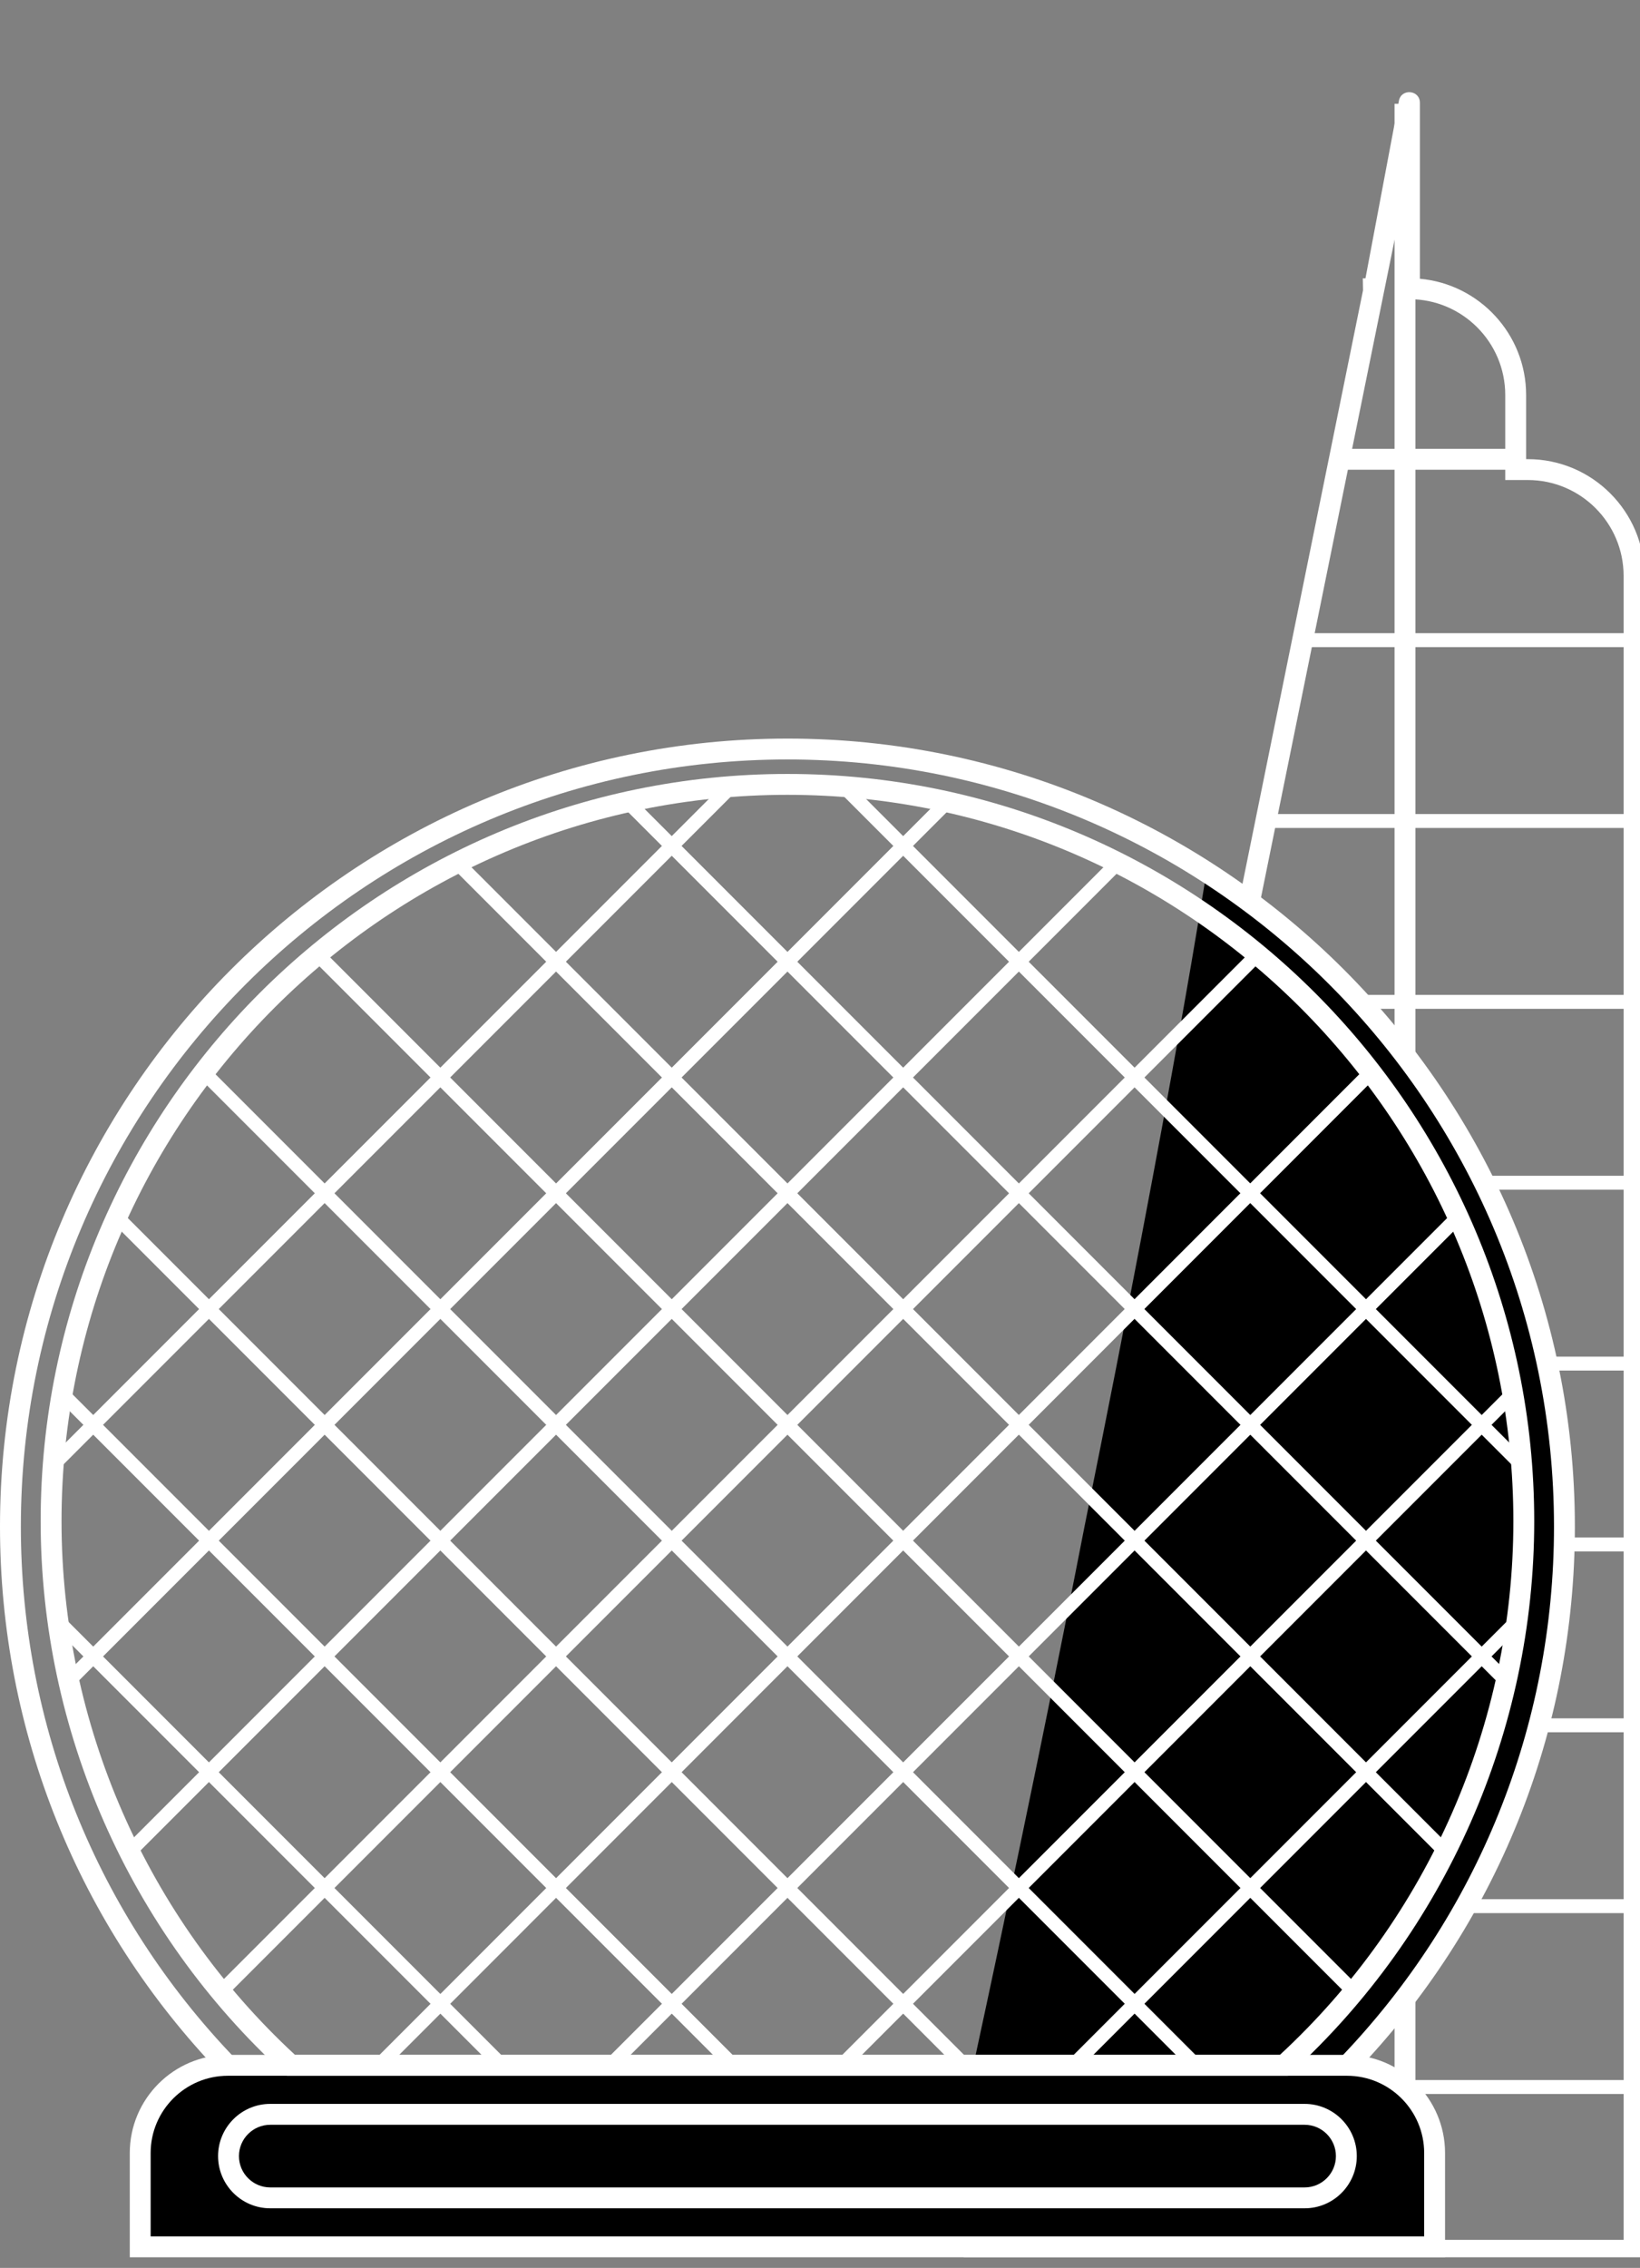
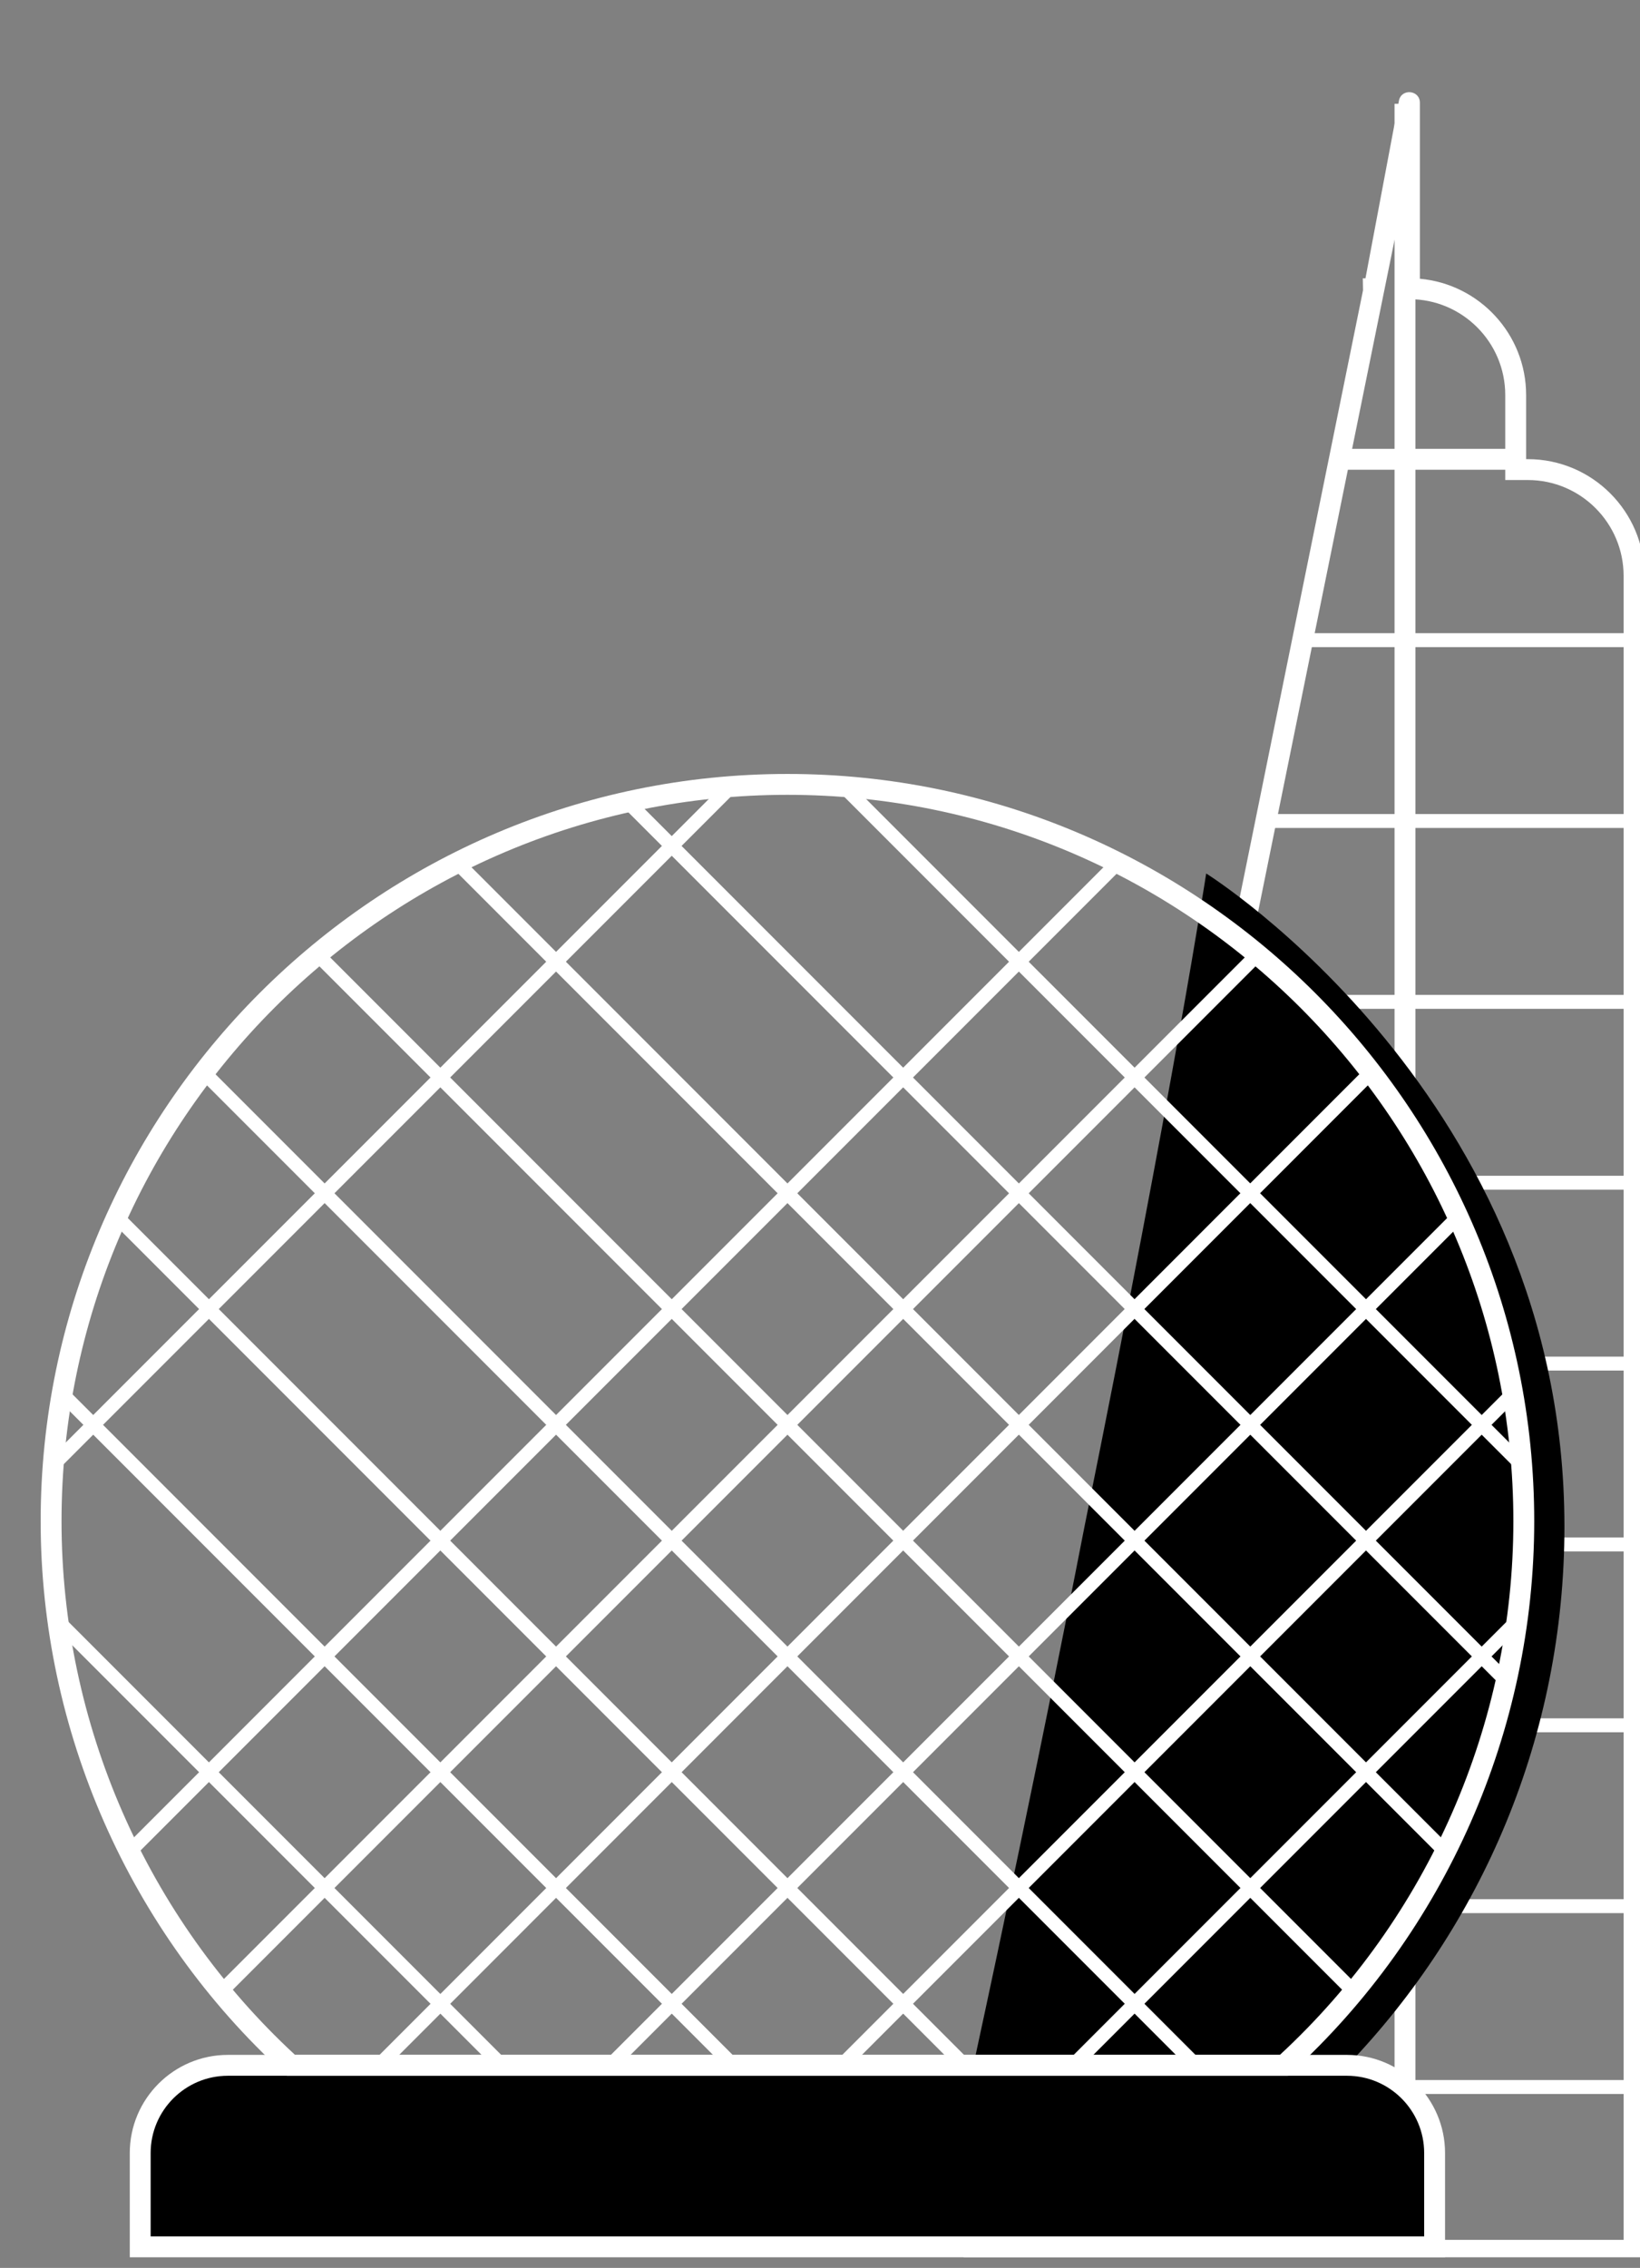
<svg xmlns="http://www.w3.org/2000/svg" width="144" height="199" viewBox="0 0 144 199" fill="none">
  <rect x="0" y="0" width="144" height="199" fill="#808080" stroke="none" />
  <g clip-path="url(#clip0_279_5250)">
    <path d="M143.085 182.516H87.998V183.738H143.085V182.516Z" fill="white" />
    <path d="M143.084 166.647H91.223V167.869H143.084V166.647Z" fill="white" />
    <path d="M143.085 150.778H94.414V151.999H143.085V150.778Z" fill="white" />
    <path d="M143.085 134.908H97.674V136.13H143.085V134.908Z" fill="white" />
    <path d="M143.087 119.039H100.867V120.26H143.087V119.039Z" fill="white" />
    <path d="M143.081 103.17H104.121V104.391H143.081V103.17Z" fill="white" />
    <path d="M143.086 87.298H107.299V88.52H143.086V87.298Z" fill="white" />
    <path d="M143.084 71.429H110.635V72.651H143.084V71.429Z" fill="white" />
    <path d="M143.086 55.56H113.758V56.781H143.086V55.56Z" fill="white" />
    <path d="M144.394 198.37H84.543L119.679 25.475L119.662 24.42H119.895L122.831 8.844C123.04 7.735 124.673 7.888 124.673 9.016V24.46C129.893 24.925 134.001 29.323 134.001 34.662V40.289H134.152C139.799 40.289 144.394 44.883 144.394 50.531V198.37ZM86.784 196.537H142.561V50.531C142.561 45.895 138.788 42.121 134.152 42.121H132.168V34.662C132.168 30.026 128.395 26.252 123.756 26.252H122.84V19.125L86.784 196.537Z" fill="white" />
    <path d="M132.693 39.385H117.027V41.217H132.693V39.385Z" fill="white" />
    <path d="M124.28 9.11H122.447V196.55H124.28V9.11Z" fill="white" />
    <path d="M124.211 184.025C123.897 183.645 123.547 183.295 123.167 182.981C122.977 182.824 122.779 182.676 122.575 182.538C122.165 182.261 121.728 182.023 121.267 181.829C120.361 181.445 119.366 181.233 118.321 181.226C130.113 168.964 137.365 152.304 137.365 133.948C137.365 96.269 105.909 76.645 105.909 76.645C105.909 76.645 103.122 94.929 95.225 133.948C94.909 135.509 91.509 153.29 85.47 181.226C152.839 181.226 17.417 181.568 16.341 182.153C15.468 182.627 14.697 183.264 14.07 184.025C12.972 185.355 12.312 187.061 12.312 188.921V197.154H125.968V188.921C125.968 187.592 125.632 186.342 125.039 185.252C124.802 184.816 124.524 184.405 124.211 184.025Z" fill="black" />
    <path d="M5.505 141.803L4.643 142.665L43.633 181.655L44.495 180.793L5.505 141.803Z" fill="white" />
    <path d="M5.884 121.862L5.021 122.725L63.952 181.655L64.815 180.793L5.884 121.862Z" fill="white" />
    <path d="M10.679 106.336L9.816 107.199L84.271 181.656L85.134 180.793L10.679 106.336Z" fill="white" />
    <path d="M18.31 93.649L17.447 94.511L104.591 181.656L105.454 180.793L18.31 93.649Z" fill="white" />
    <path d="M28.281 83.299L27.418 84.162L118.458 175.202L119.321 174.339L28.281 83.299Z" fill="white" />
    <path d="M40.558 75.258L39.695 76.121L126.502 162.927L127.364 162.064L40.558 75.258Z" fill="white" />
    <path d="M55.542 69.925L54.68 70.788L131.837 147.945L132.7 147.082L55.542 69.925Z" fill="white" />
    <path d="M74.332 68.396L73.469 69.258L133.365 129.153L134.228 128.29L74.332 68.396Z" fill="white" />
    <path d="M132.779 141.803L93.789 180.793L94.652 181.656L133.642 142.666L132.779 141.803Z" fill="white" />
    <path d="M132.4 121.862L73.469 180.793L74.332 181.656L133.262 122.725L132.4 121.862Z" fill="white" />
    <path d="M127.607 106.338L53.152 180.793L54.015 181.656L128.47 107.201L127.607 106.338Z" fill="white" />
    <path d="M119.968 93.644L32.834 180.798L33.697 181.661L120.831 94.507L119.968 93.644Z" fill="white" />
    <path d="M110.007 83.299L18.967 174.339L19.83 175.202L110.869 84.162L110.007 83.299Z" fill="white" />
    <path d="M97.728 75.258L10.922 162.064L11.785 162.927L98.591 76.121L97.728 75.258Z" fill="white" />
-     <path d="M82.745 69.923L5.586 147.082L6.449 147.945L83.608 70.786L82.745 69.923Z" fill="white" />
    <path d="M63.766 68.581L4.402 127.945L5.265 128.808L64.629 69.444L63.766 68.581Z" fill="white" />
    <path d="M113.091 182.14H25.193L24.929 181.9C11.356 169.499 3.57 151.849 3.57 133.481C3.57 97.325 32.986 67.911 69.142 67.911C105.297 67.911 134.713 97.325 134.713 133.481C134.713 151.85 126.927 169.499 113.354 181.9L113.091 182.14ZM25.905 180.308H112.379C125.414 168.266 132.881 151.221 132.881 133.481C132.881 98.337 104.288 69.743 69.142 69.743C33.996 69.743 5.403 98.337 5.403 133.481C5.403 151.219 12.87 168.264 25.905 180.308Z" fill="white" />
    <path d="M126.882 198.069H11.395V188.92C11.395 184.171 15.258 180.308 20.007 180.308H118.269C123.018 180.308 126.882 184.171 126.882 188.92V198.069ZM13.227 196.236H125.049V188.92C125.049 185.181 122.009 182.14 118.269 182.14H20.007C16.268 182.14 13.227 185.181 13.227 188.92V196.236Z" fill="white" />
-     <path d="M118.959 181.886L117.638 180.615C129.768 168.014 136.449 151.44 136.449 133.948C136.449 96.834 106.254 66.64 69.141 66.64C32.027 66.64 1.832 96.834 1.832 133.948C1.832 151.44 8.513 168.014 20.643 180.615L19.322 181.886C6.862 168.939 0 151.915 0 133.948C0 95.825 31.017 64.807 69.141 64.807C107.264 64.807 138.281 95.825 138.281 133.948C138.281 151.915 131.419 168.939 118.959 181.886Z" fill="white" />
-     <path d="M114.552 193.77H23.73C21.204 193.77 19.148 191.715 19.148 189.189C19.148 186.664 21.204 184.608 23.73 184.608H114.552C117.077 184.608 119.133 186.664 119.133 189.189C119.133 191.715 117.077 193.77 114.552 193.77ZM23.73 186.441C22.214 186.441 20.981 187.674 20.981 189.189C20.981 190.705 22.214 191.938 23.73 191.938H114.552C116.067 191.938 117.3 190.705 117.3 189.189C117.3 187.674 116.067 186.441 114.552 186.441H23.73Z" fill="white" />
  </g>
  <defs>
    <clipPath id="clip0_279_5250">
      <rect width="144" height="198.069" fill="white" />
    </clipPath>
  </defs>
</svg>